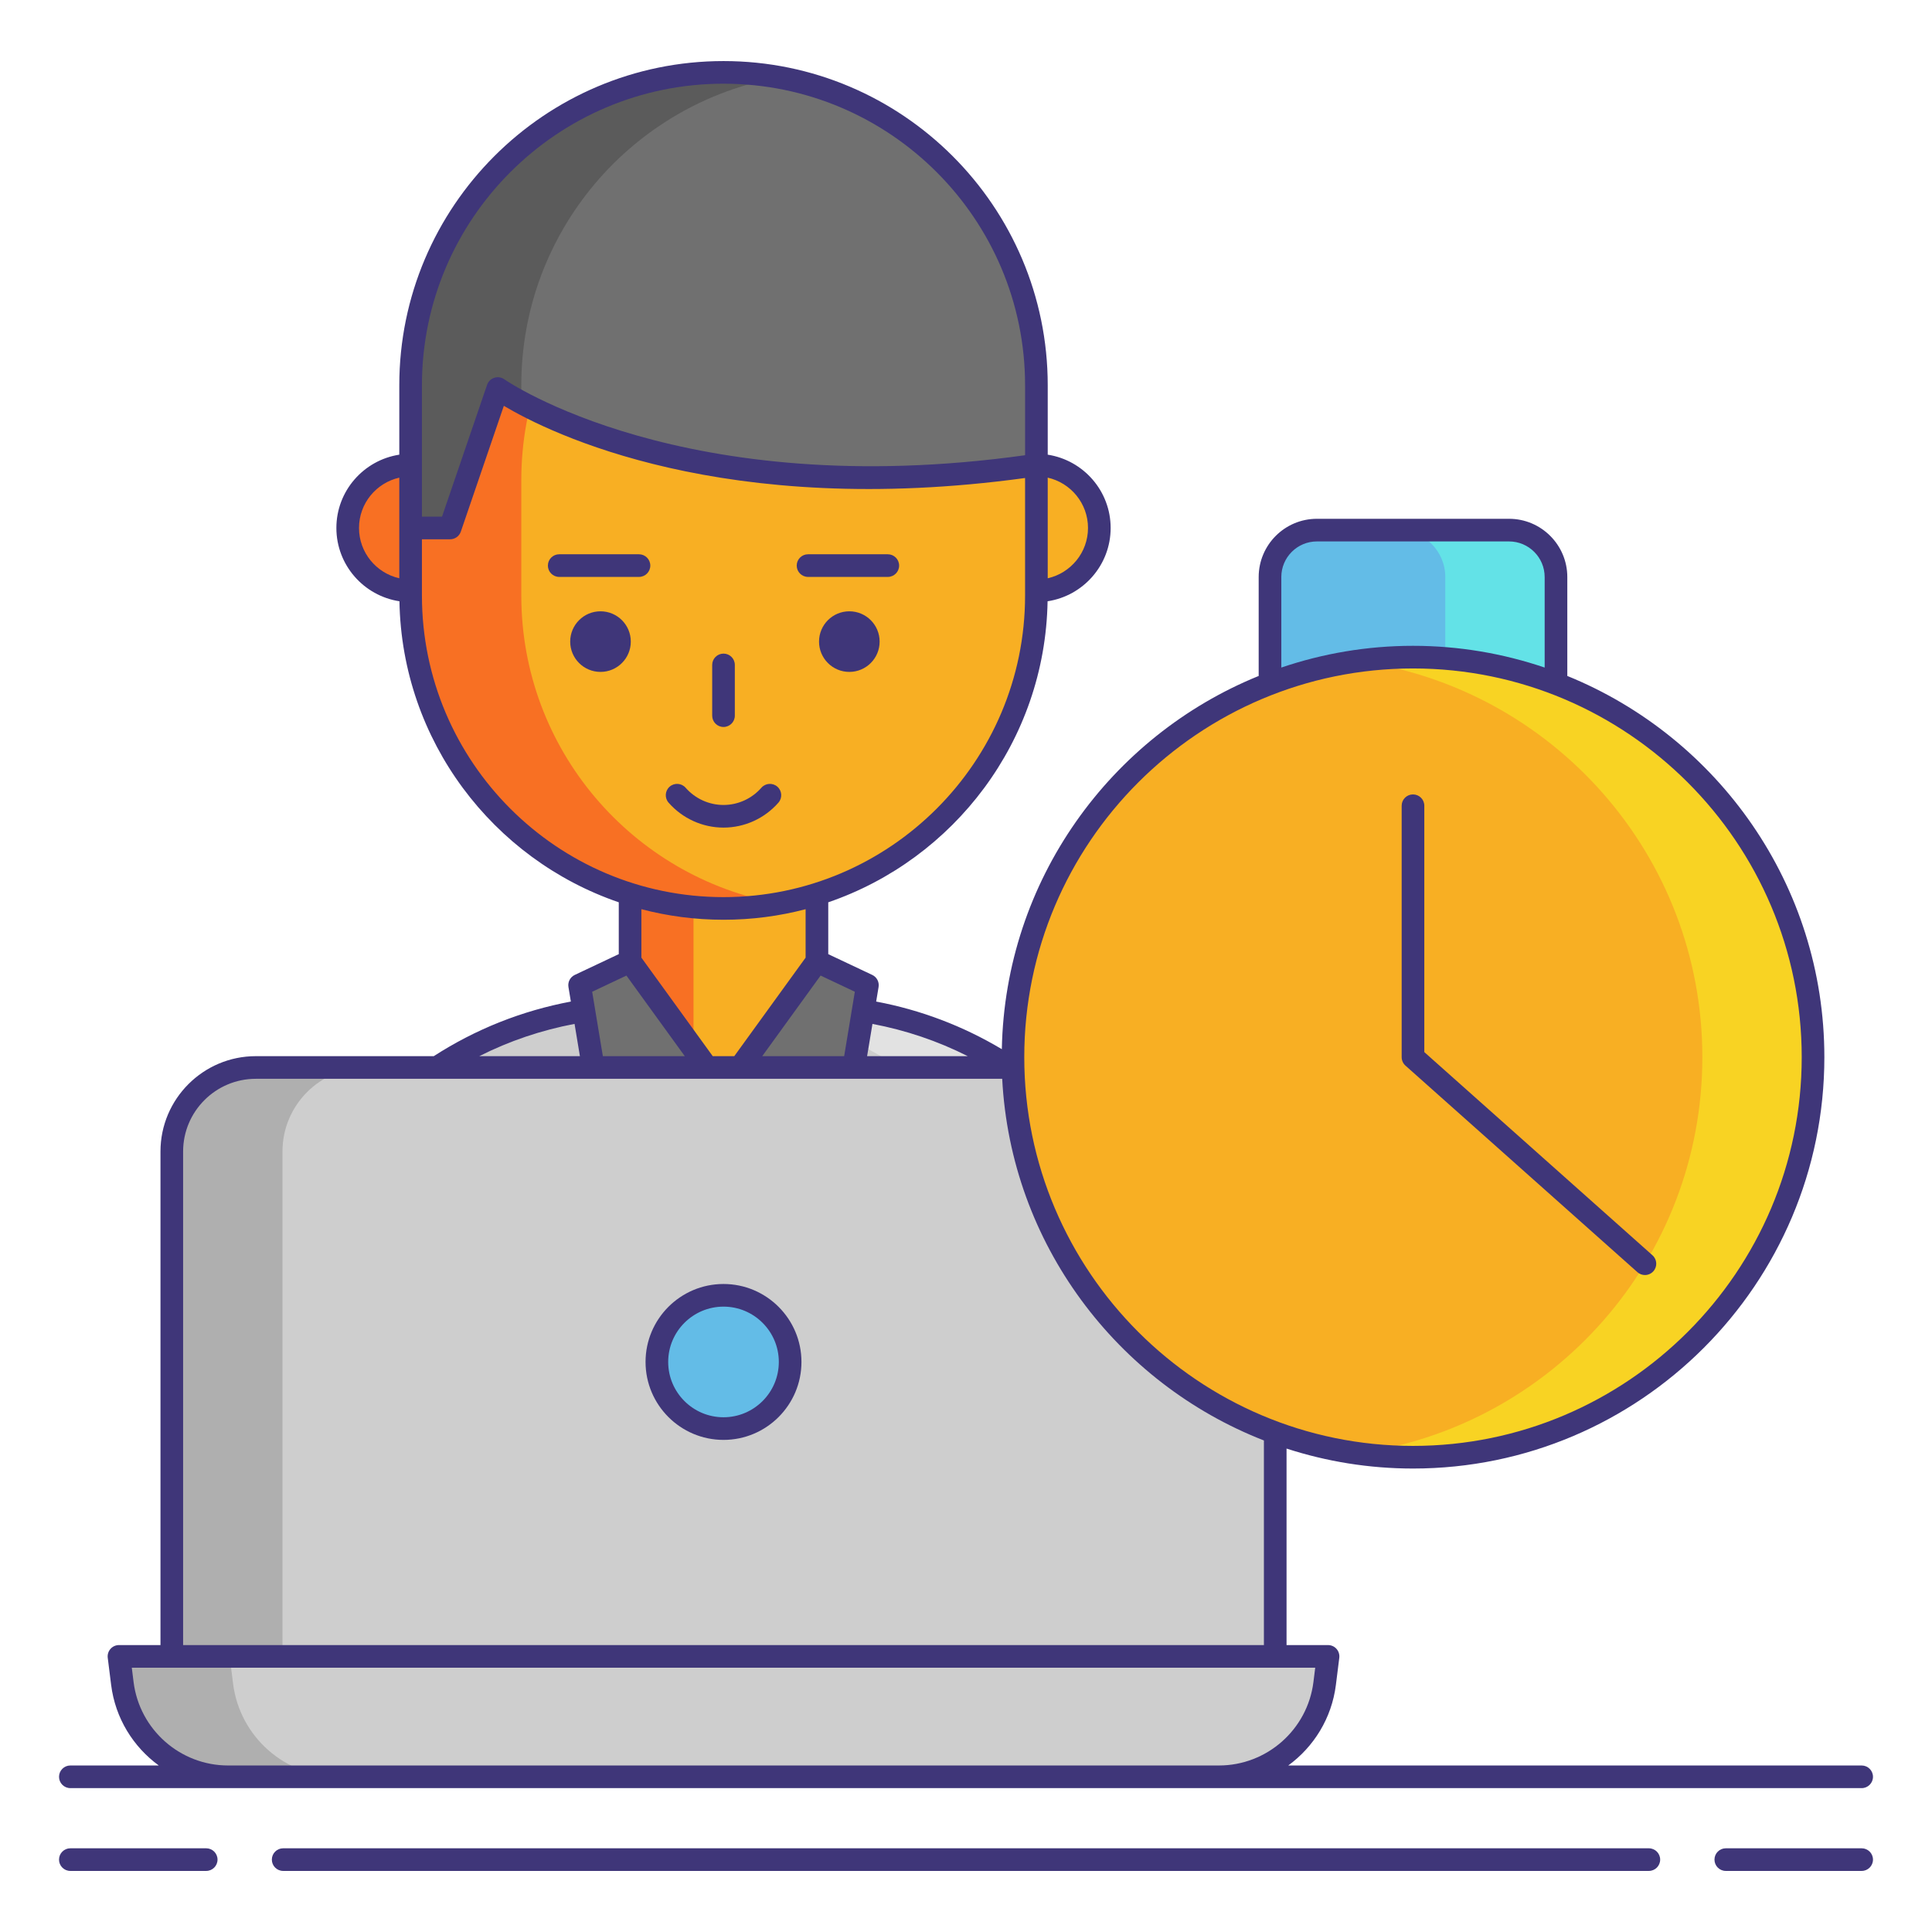
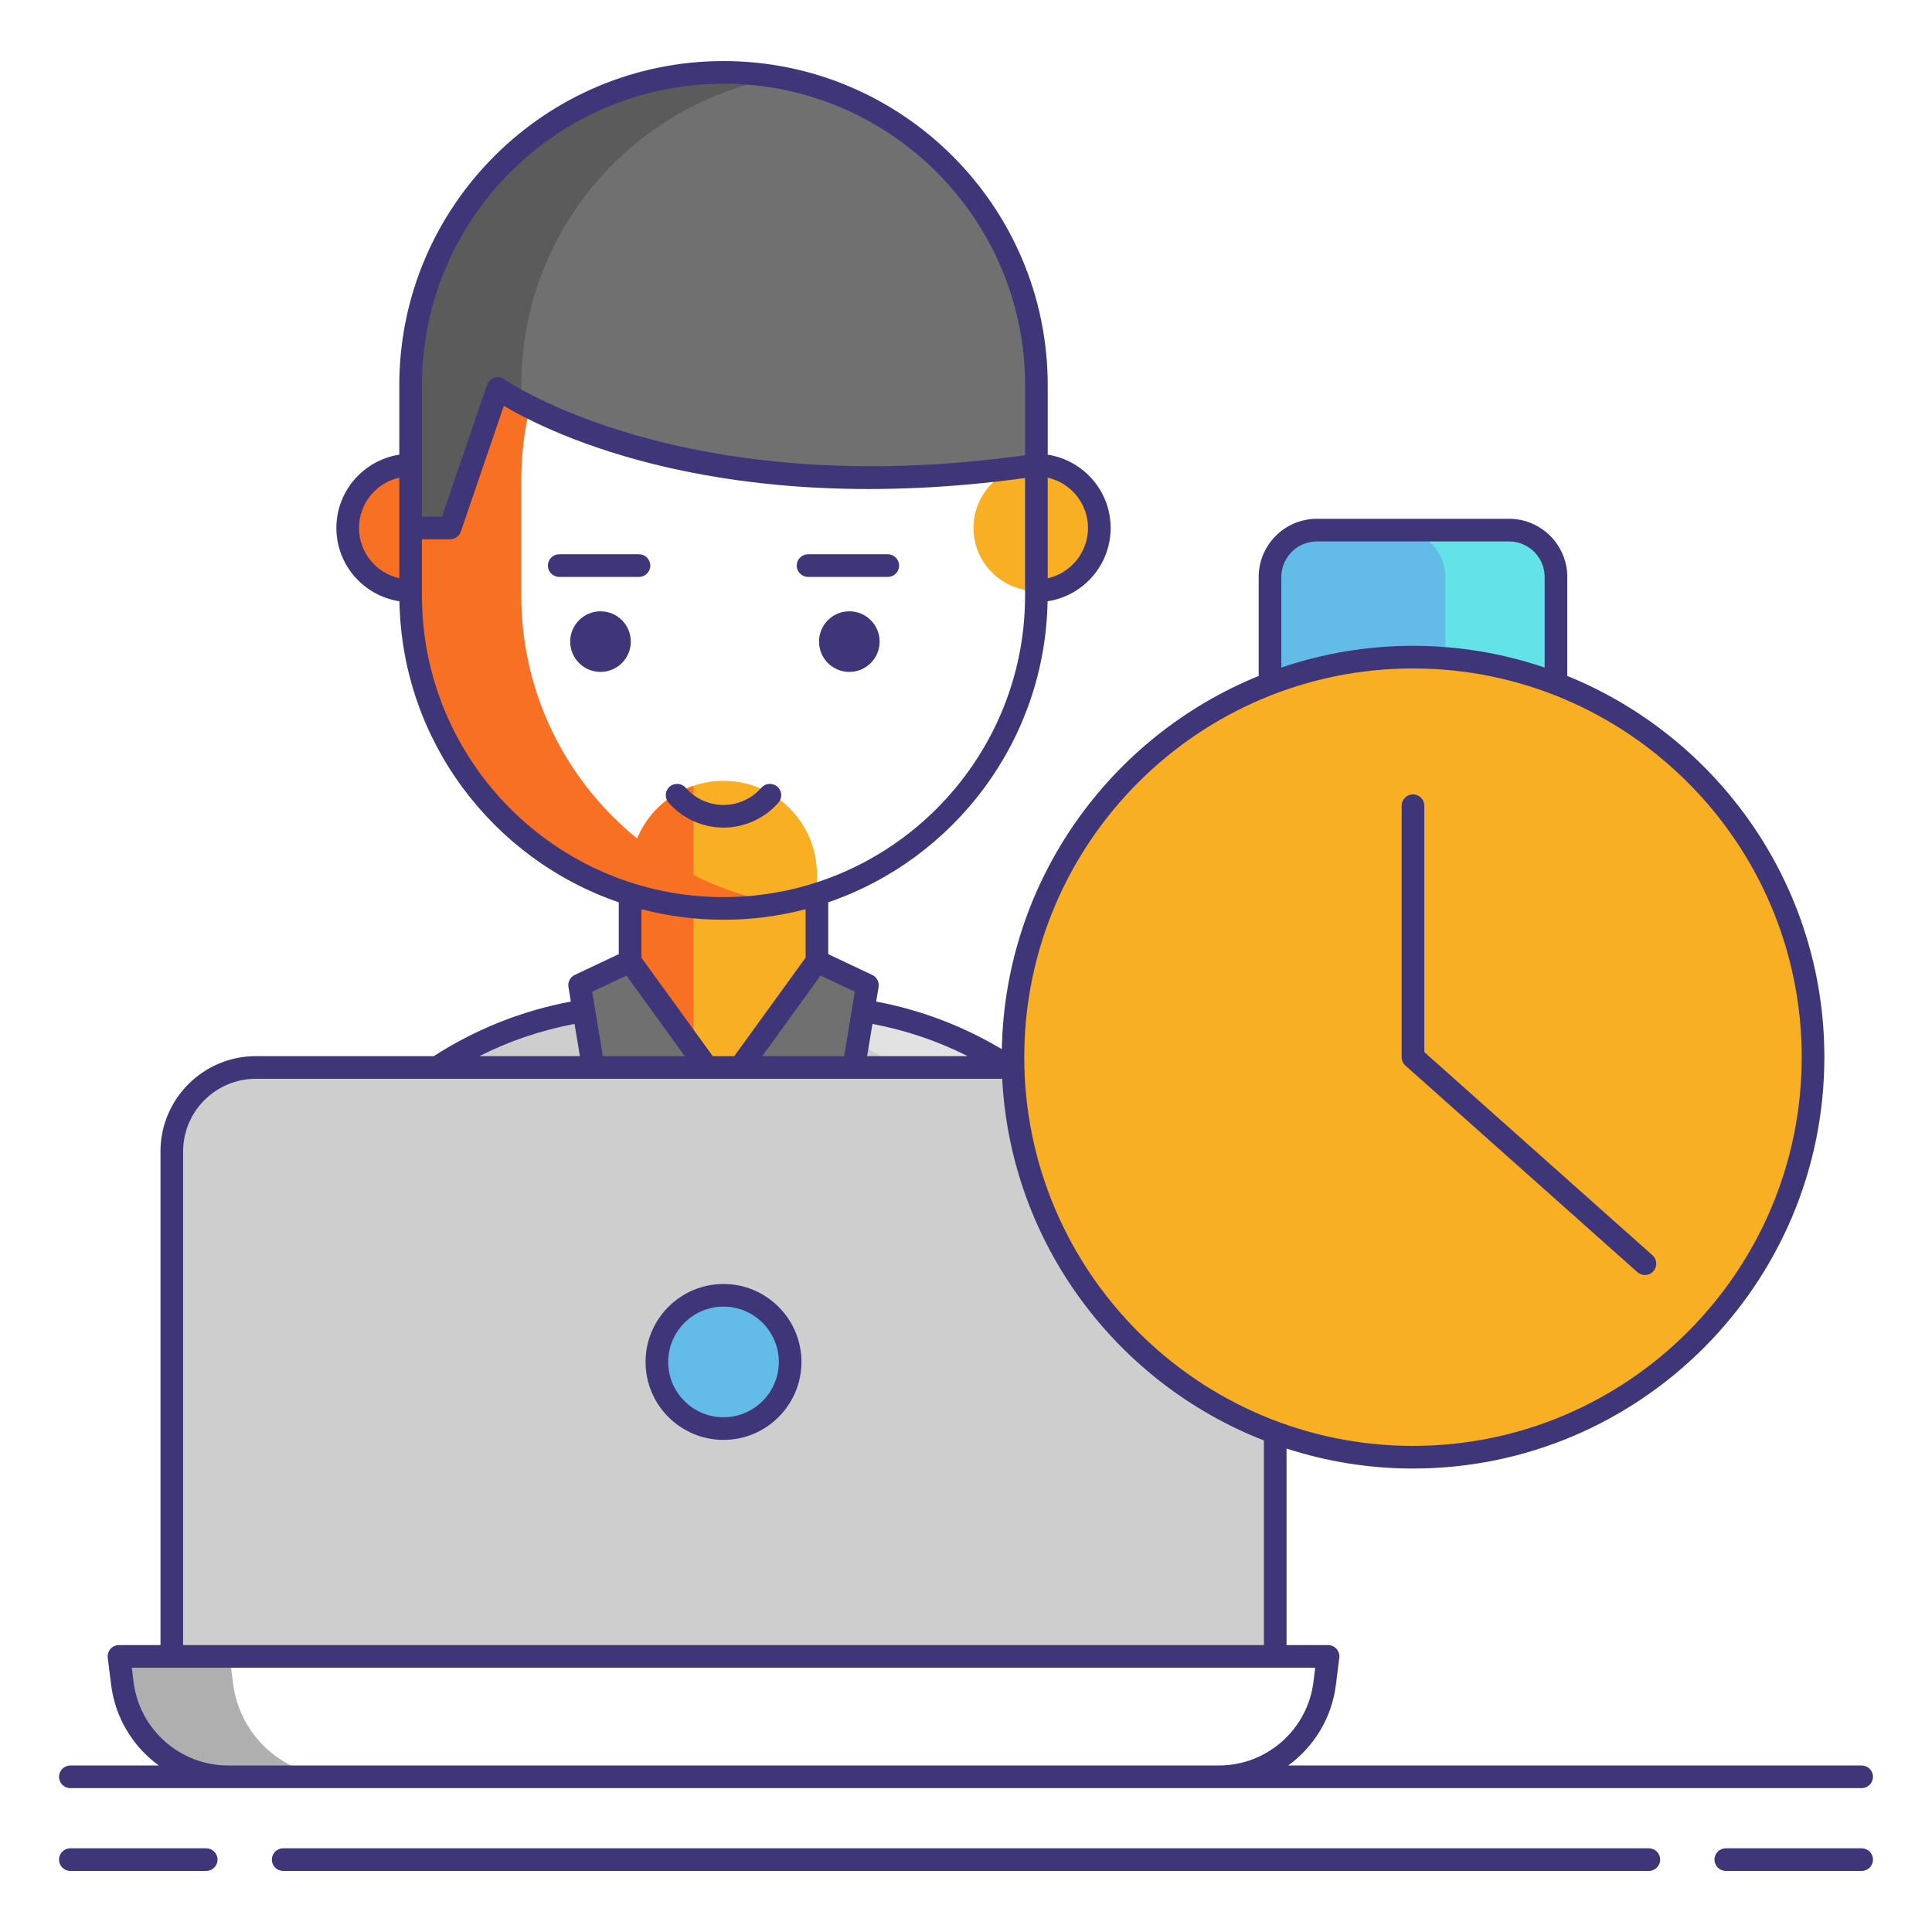
<svg xmlns="http://www.w3.org/2000/svg" id="Layer_1" enable-background="new 0 0 256 256" height="512" viewBox="0 0 256 256" width="512">
  <g>
    <path d="m199.958 95.696h-25.46c-3.434 0-6.217-2.784-6.217-6.217v-13.019c0-3.434 2.784-6.217 6.217-6.217h25.46c3.434 0 6.217 2.784 6.217 6.217v13.018c.001 3.434-2.783 6.218-6.217 6.218z" fill="#63bce7" />
    <g>
      <path d="m199.958 70.243h-14.667c3.434 0 6.217 2.784 6.217 6.217v13.018c0 3.434-2.783 6.217-6.217 6.217h14.667c3.434 0 6.217-2.784 6.217-6.217v-13.018c.001-3.433-2.783-6.217-6.217-6.217z" fill="#63e2e7" />
    </g>
    <g>
-       <path d="m175.974 219.481h-160.21l.45 3.592c.885 7.063 6.89 12.362 14.008 12.362h131.293c7.118 0 13.123-5.299 14.008-12.362z" fill="#cecece" />
      <g>
        <path d="m30.881 223.073-.45-3.592h-14.667l.45 3.592c.885 7.063 6.89 12.362 14.008 12.362h14.667c-7.118 0-13.123-5.299-14.008-12.362z" fill="#afafaf" />
      </g>
      <path d="m156.269 219.481h-120.801v-36.461c0-27.454 22.256-49.71 49.71-49.71h21.381c27.454 0 49.71 22.256 49.71 49.71z" fill="#cecece" />
      <g>
        <path d="m106.559 133.31h-14.667c27.454 0 49.71 22.256 49.71 49.71v36.461h14.667v-36.461c0-27.454-22.256-49.71-49.71-49.71z" fill="#e2e2e2" />
      </g>
      <path d="m95.869 144.475c-6.837 0-12.379-5.542-12.379-12.379v-16.254c0-6.837 5.542-12.379 12.379-12.379 6.837 0 12.379 5.542 12.379 12.379v16.254c0 6.837-5.543 12.379-12.379 12.379z" fill="#f8af23" />
      <path d="m83.49 115.842v16.254c0 5.444 3.519 10.057 8.403 11.714v-39.683c-4.884 1.659-8.403 6.271-8.403 11.715z" fill="#f87023" />
      <g>
        <circle cx="54.408" cy="69.959" fill="#f87023" r="8.337" />
        <circle cx="137.329" cy="69.959" fill="#f8af23" r="8.337" />
      </g>
-       <path d="m95.869 120.374c-22.898 0-41.461-18.563-41.461-41.461v-15.287c0-22.898 18.563-41.461 41.461-41.461 22.898 0 41.461 18.563 41.461 41.461v15.287c-.001 22.898-18.563 41.461-41.461 41.461z" fill="#f8af23" />
      <g>
        <path d="m69.075 78.913v-15.287c0-20.394 14.729-37.337 34.127-40.801-2.382-.425-4.829-.66-7.333-.66-22.898 0-41.461 18.563-41.461 41.461v15.287c0 22.898 18.563 41.461 41.461 41.461 2.504 0 4.952-.234 7.333-.66-19.398-3.464-34.127-20.407-34.127-40.801z" fill="#f87023" />
      </g>
      <g fill="#3f3679">
        <circle cx="79.569" cy="85.016" r="4.015" />
        <circle cx="112.541" cy="85.016" r="4.015" />
      </g>
      <g>
        <path d="m141.602 187.572h14.667v31.909h-14.667z" fill="#f8d323" />
      </g>
      <path d="m54.408 69.959h5.235l6.316-18.472s24.004 17.113 71.37 10.135v-10.57c0-22.898-18.563-41.461-41.461-41.461-22.898 0-41.461 18.563-41.461 41.461v18.907z" fill="#707070" />
      <g>
        <path d="m103.202 10.251c-2.382-.425-4.829-.66-7.333-.66-22.898 0-41.461 18.563-41.461 41.461v18.907h5.235l6.316-18.472s1.051.744 3.116 1.851v-2.285c0-20.395 14.729-37.338 34.127-40.802z" fill="#5b5b5b" />
      </g>
      <path d="m83.49 127.381 12.379 17.094-15.489 7.643-3.579-21.579z" fill="#707070" />
      <path d="m108.248 127.381-12.379 17.094 15.488 7.643 3.579-21.579z" fill="#707070" />
      <path d="m157.84 141.447h-123.943c-6.149 0-11.134 4.985-11.134 11.134v66.9h146.21v-66.9c.001-6.149-4.984-11.134-11.133-11.134z" fill="#cecece" />
      <g>
-         <path d="m48.564 141.447h-14.667c-6.149 0-11.134 4.985-11.134 11.134v66.9h14.667v-66.9c0-6.149 4.985-11.134 11.134-11.134z" fill="#afafaf" />
-       </g>
+         </g>
      <circle cx="95.869" cy="180.464" fill="#63bce7" r="8.829" />
    </g>
    <circle cx="187.228" cy="140.082" fill="#f8af23" r="53.008" />
-     <path d="m187.228 87.074c-2.49 0-4.935.185-7.333.517 25.803 3.573 45.675 25.705 45.675 52.491s-19.872 48.918-45.675 52.491c2.398.332 4.844.517 7.333.517 29.276 0 53.008-23.732 53.008-53.008s-23.732-53.008-53.008-53.008z" fill="#f8d323" />
    <g fill="#3f3679">
-       <path d="m95.869 96.328c.828 0 1.5-.672 1.5-1.5v-6.722c0-.828-.672-1.5-1.5-1.5s-1.5.672-1.5 1.5v6.722c0 .828.672 1.5 1.5 1.5z" />
      <path d="m103.145 106.356c.546-.623.484-1.57-.139-2.117-.625-.545-1.57-.483-2.117.139-1.273 1.451-3.103 2.284-5.02 2.284s-3.747-.833-5.021-2.284c-.546-.622-1.493-.684-2.117-.139-.623.547-.685 1.494-.139 2.117 1.843 2.101 4.495 3.306 7.276 3.306s5.434-1.205 7.277-3.306z" />
      <path d="m84.668 73.444h-10.57c-.828 0-1.5.672-1.5 1.5s.672 1.5 1.5 1.5h10.57c.828 0 1.5-.672 1.5-1.5s-.672-1.5-1.5-1.5z" />
      <path d="m107.069 76.444h10.57c.828 0 1.5-.672 1.5-1.5s-.672-1.5-1.5-1.5h-10.57c-.828 0-1.5.672-1.5 1.5s.672 1.5 1.5 1.5z" />
      <path d="m95.869 170.135c-5.696 0-10.33 4.634-10.33 10.329 0 5.696 4.634 10.33 10.33 10.33 5.695 0 10.329-4.634 10.329-10.33 0-5.695-4.634-10.329-10.329-10.329zm0 17.659c-4.042 0-7.33-3.288-7.33-7.33 0-4.041 3.288-7.329 7.33-7.329 4.041 0 7.329 3.288 7.329 7.329 0 4.042-3.288 7.33-7.329 7.33z" />
      <path d="m216.966 168.569c.285.255.642.38.996.38.413 0 .825-.17 1.121-.503.551-.618.496-1.566-.123-2.117l-30.231-26.92v-32.645c0-.828-.672-1.5-1.5-1.5s-1.5.672-1.5 1.5v33.317c0 .428.183.836.503 1.12z" />
      <path d="m27.323 244.908h-18.003c-.828 0-1.5.672-1.5 1.5s.672 1.5 1.5 1.5h18.003c.828 0 1.5-.672 1.5-1.5s-.672-1.5-1.5-1.5z" />
      <path d="m246.68 244.908h-18.003c-.828 0-1.5.672-1.5 1.5s.672 1.5 1.5 1.5h18.003c.828 0 1.5-.672 1.5-1.5s-.672-1.5-1.5-1.5z" />
      <path d="m218.479 244.908h-180.958c-.828 0-1.5.672-1.5 1.5s.672 1.5 1.5 1.5h180.959c.828 0 1.5-.672 1.5-1.5s-.672-1.5-1.501-1.5z" />
      <path d="m246.68 236.936c.828 0 1.5-.672 1.5-1.5s-.672-1.5-1.5-1.5h-75.98c3.382-2.466 5.759-6.262 6.312-10.676l.45-3.592c.054-.427-.079-.856-.363-1.179-.285-.323-.694-.508-1.125-.508h-5.5v-26.038c5.282 1.711 10.91 2.646 16.755 2.646 30.056 0 54.508-24.452 54.508-54.508 0-22.826-14.11-42.408-34.061-50.514v-13.106c0-4.256-3.462-7.718-7.718-7.718h-25.46c-4.255 0-7.717 3.462-7.717 7.718v13.107c-19.64 7.979-33.603 27.084-34.034 49.454-5.163-3.082-10.752-5.2-16.651-6.31l.32-1.928c.11-.661-.232-1.315-.839-1.602l-5.829-2.752v-6.87c16.668-5.708 28.738-21.387 29.062-39.889 4.722-.718 8.356-4.793 8.356-9.713 0-4.914-3.624-8.985-8.337-9.711v-9.196c0-23.688-19.271-42.96-42.96-42.96s-42.961 19.271-42.961 42.96v9.196c-4.713.726-8.337 4.797-8.337 9.711 0 4.919 3.634 8.995 8.356 9.713.323 18.501 12.394 34.18 29.062 39.888v6.87l-5.829 2.752c-.606.286-.949.94-.839 1.602l.32 1.928c-6.487 1.221-12.596 3.645-18.166 7.235h-23.578c-6.966 0-12.634 5.668-12.634 12.634v65.4h-5.5c-.431 0-.84.185-1.125.508-.284.322-.417.752-.363 1.179l.45 3.592c.553 4.414 2.93 8.21 6.312 10.676h-11.717c-.828 0-1.5.672-1.5 1.5s.672 1.5 1.5 1.5h20.902 131.292 85.166zm-76.899-160.475c0-2.602 2.116-4.718 4.717-4.718h25.46c2.602 0 4.718 2.116 4.718 4.718v11.994c-5.482-1.858-11.346-2.881-17.447-2.881s-11.965 1.023-17.447 2.881v-11.994zm17.448 12.113c28.401 0 51.508 23.106 51.508 51.508s-23.106 51.508-51.508 51.508-51.508-23.106-51.508-51.508 23.106-51.508 51.508-51.508zm-58.998 51.373h-13.335l.709-4.274c4.41.835 8.639 2.261 12.626 4.274zm-16.375 0h-10.856l7.733-10.679 4.538 2.143zm32.31-69.988c0 3.254-2.287 5.979-5.337 6.666v-12.999c0-.112-.005-.223-.006-.335 3.053.684 5.343 3.411 5.343 6.668zm-88.258-18.907c0-22.034 17.927-39.96 39.961-39.96s39.96 17.926 39.96 39.96v9.269c-45.286 6.309-68.767-9.89-68.999-10.056-.387-.276-.879-.354-1.33-.206-.451.145-.807.494-.96.942l-5.969 17.458h-2.663zm-8.337 18.907c0-3.254 2.287-5.98 5.337-6.667v13.333c-3.049-.687-5.337-3.412-5.337-6.666zm8.337 8.954v-7.454h3.735c.642 0 1.212-.408 1.419-1.015l5.699-16.668c6.175 3.671 29.137 15.025 69.062 9.563.001.096.005.19.005.286v15.287c0 22.034-17.926 39.961-39.96 39.961s-39.96-17.926-39.96-39.96zm39.961 42.961c3.758 0 7.403-.488 10.879-1.399v6.419l-9.452 13.053h-2.855l-9.452-13.053v-6.42c3.477.912 7.122 1.4 10.88 1.4zm-12.865 7.395 7.734 10.679h-10.856l-1.416-8.536zm-6.872 6.402.709 4.276h-13.333c3.984-2.011 8.211-3.439 12.624-4.276zm-51.868 16.91c0-5.313 4.321-9.634 9.634-9.634h98.899c1.137 21.85 15.207 40.322 34.677 47.922v27.112h-143.21zm5.959 81.355c-6.348 0-11.73-4.75-12.521-11.049l-.238-1.905h5.3 146.21 5.3l-.238 1.905c-.79 6.299-6.173 11.049-12.521 11.049z" />
    </g>
  </g>
</svg>